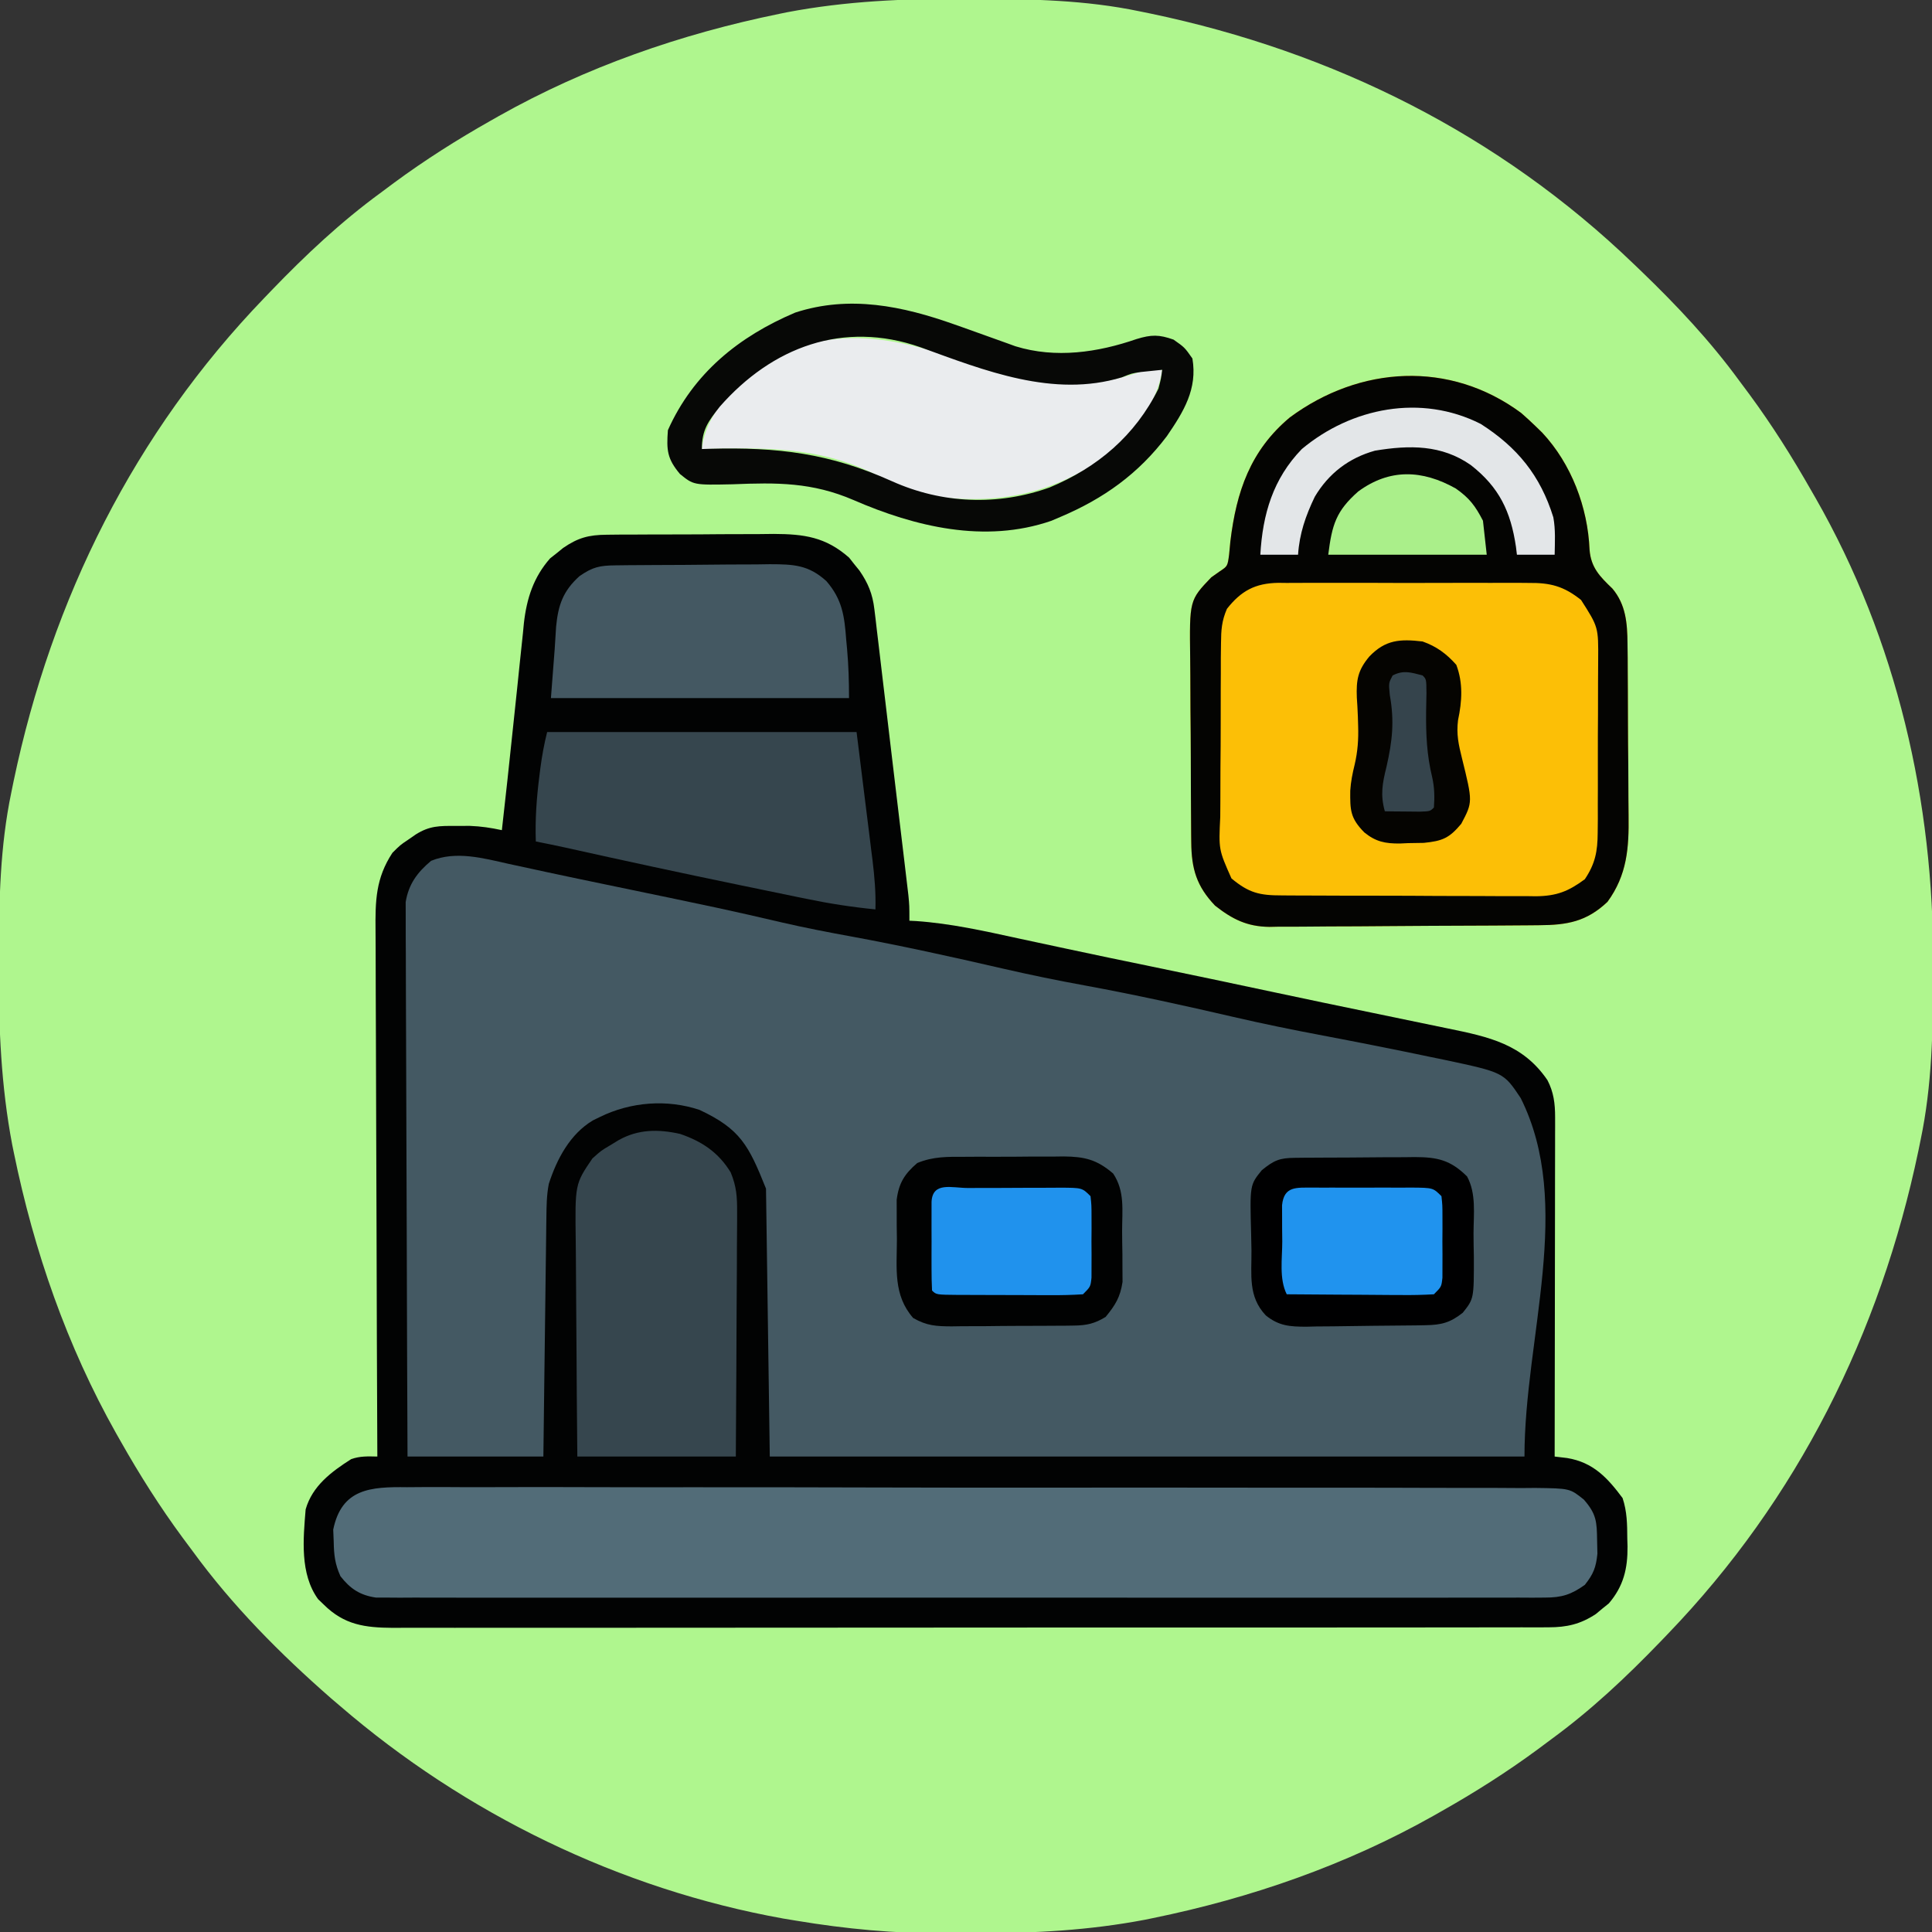
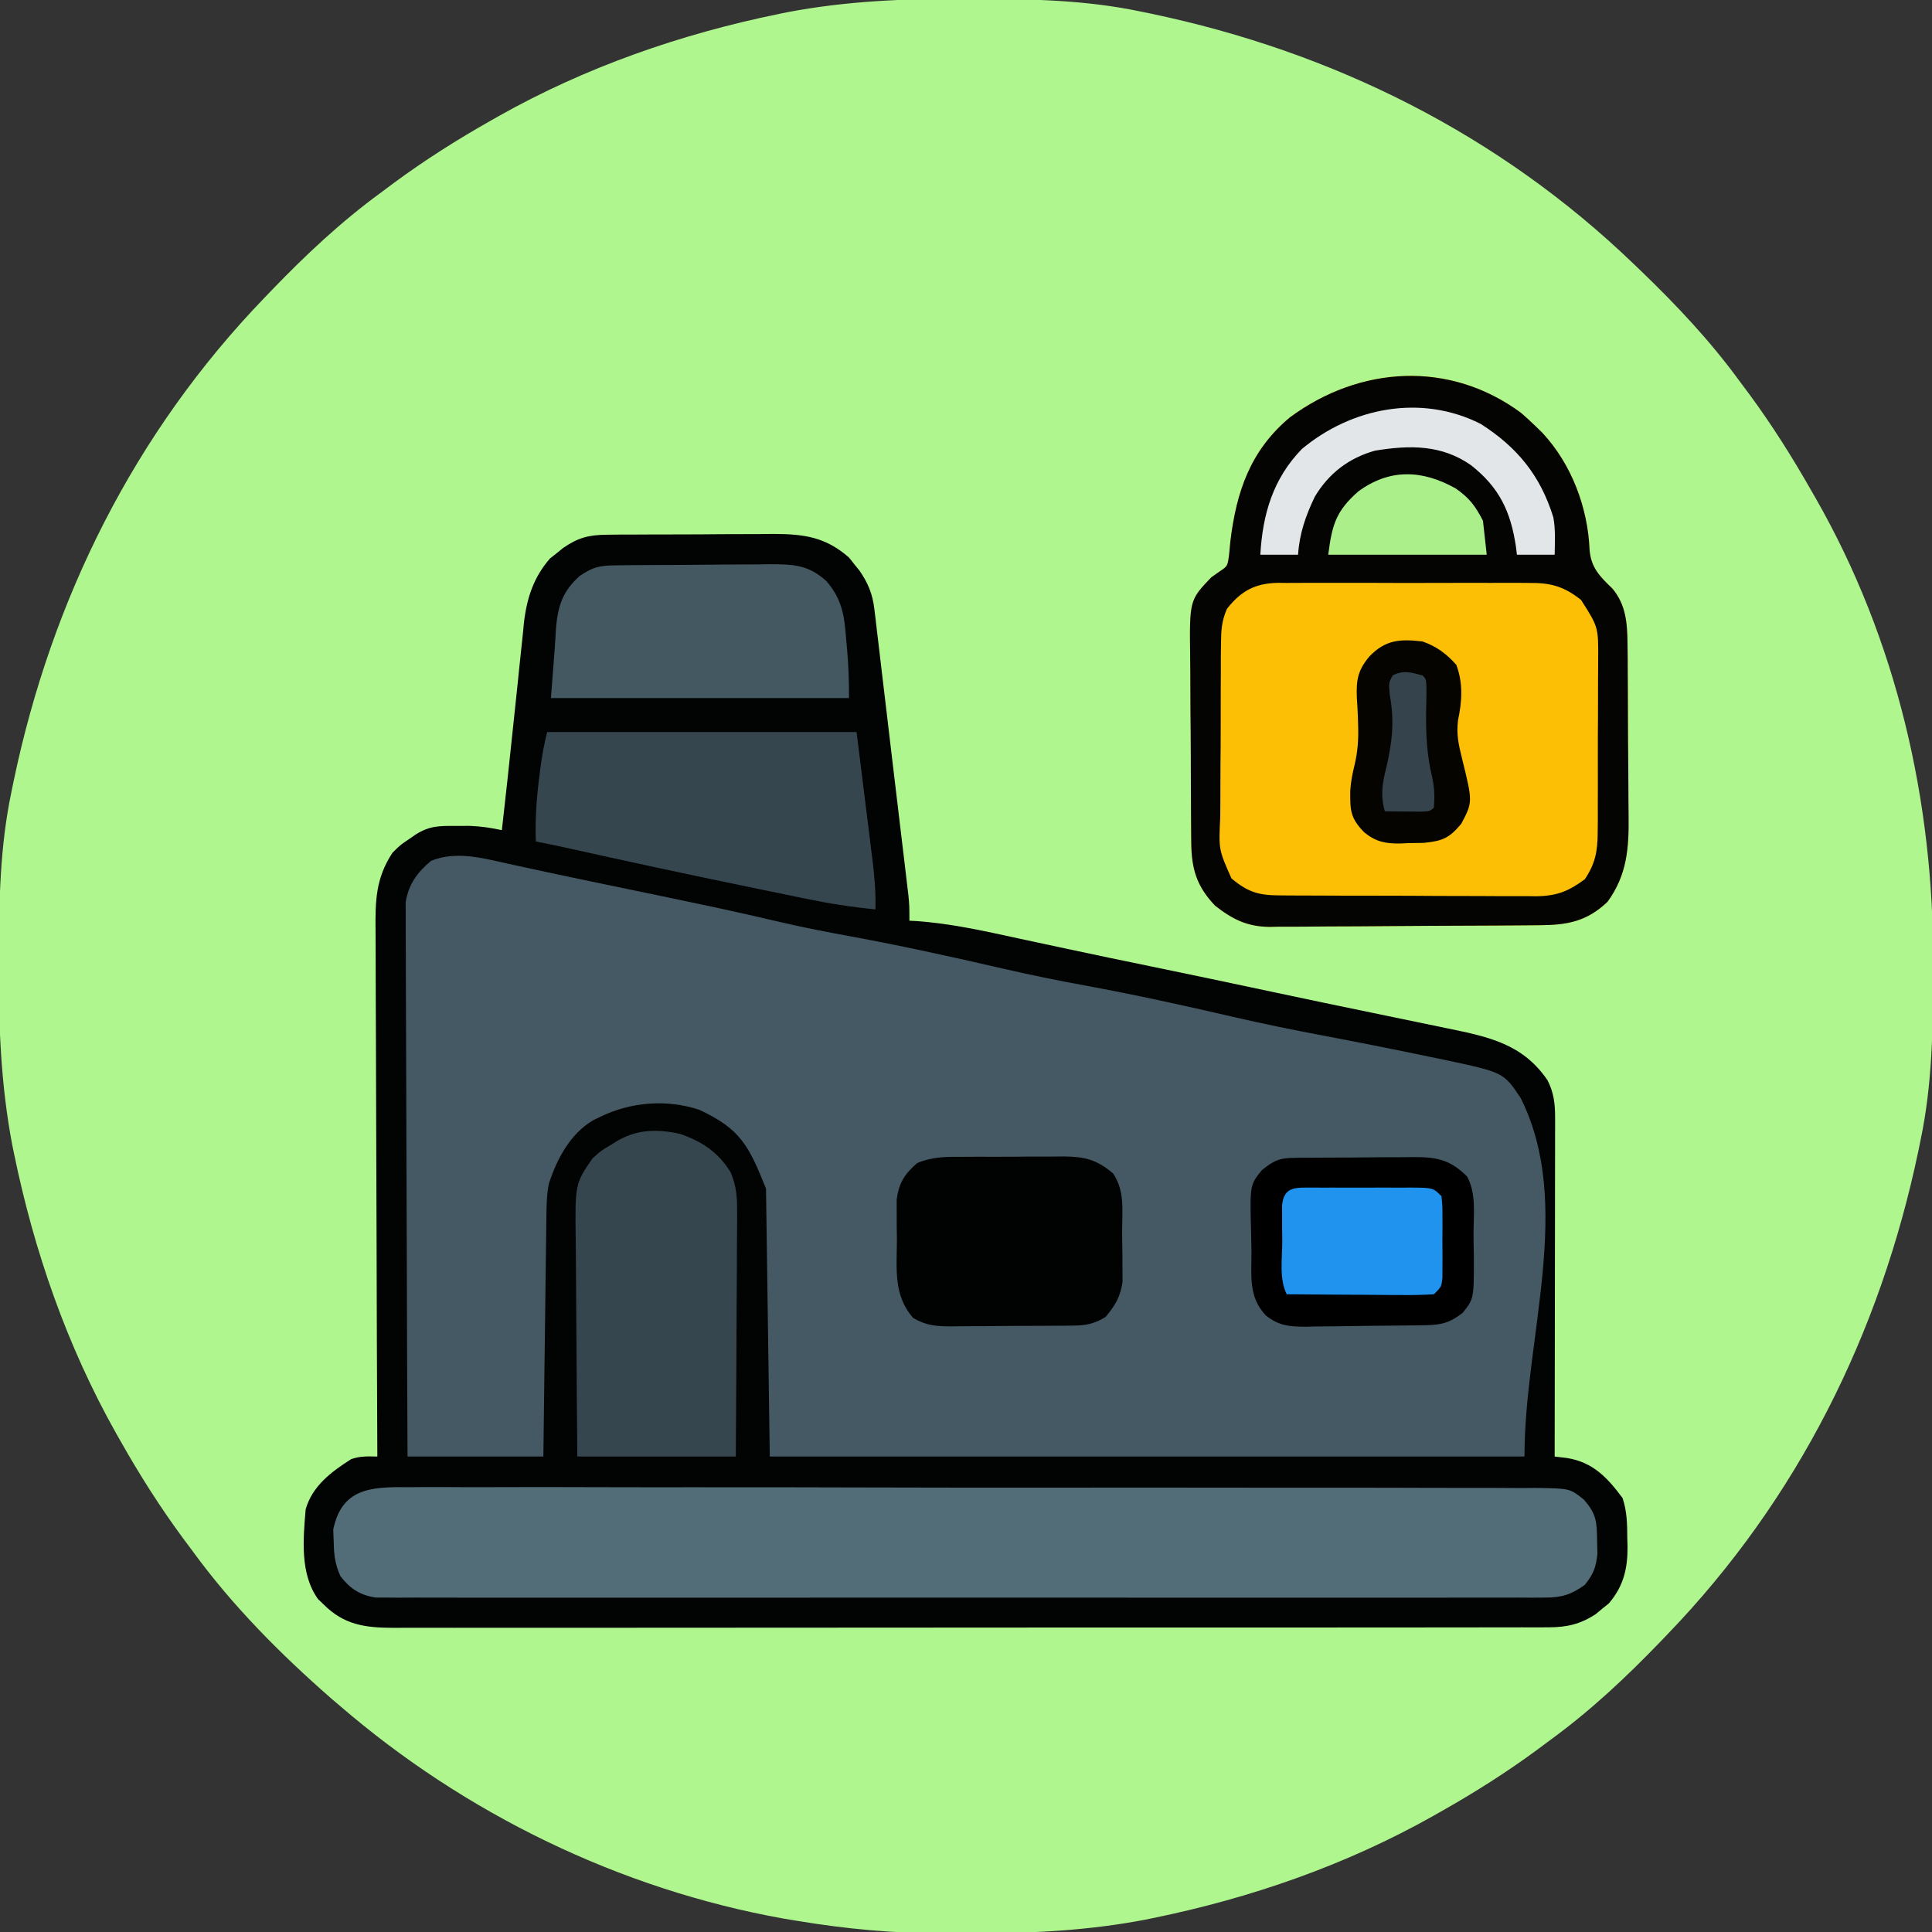
<svg xmlns="http://www.w3.org/2000/svg" version="1.1" width="512" height="512">
  <rect width="100%" height="100%" fill="#333333" stroke="none" />
  <path d="M0 0 C1.018 0.002 2.036 0.004 3.085 0.007 C17.694 0.056 32.026 0.307 46.375 3.312 C47.35 3.511 48.325 3.71 49.329 3.915 C97.711 14.035 141.699 35.952 177.375 70.312 C178.364 71.261 178.364 71.261 179.373 72.228 C188.861 81.372 197.601 90.67 205.375 101.312 C206.233 102.464 207.091 103.615 207.949 104.766 C213.987 112.957 219.346 121.471 224.375 130.312 C224.739 130.944 225.104 131.576 225.479 132.227 C247.085 169.975 256.852 212.742 256.688 255.938 C256.685 256.955 256.683 257.973 256.681 259.022 C256.631 273.631 256.38 287.963 253.375 302.312 C253.077 303.775 253.077 303.775 252.773 305.267 C242.652 353.648 220.736 397.637 186.375 433.312 C185.743 433.972 185.111 434.631 184.459 435.311 C175.315 444.799 166.018 453.539 155.375 461.312 C154.224 462.171 153.073 463.029 151.922 463.887 C143.732 469.924 135.23 475.307 126.375 480.312 C125.668 480.715 124.961 481.117 124.232 481.531 C101.097 494.557 75.925 503.306 49.938 508.625 C49.219 508.772 48.5 508.92 47.759 509.072 C33.083 511.861 18.558 512.661 3.648 512.628 C0.708 512.625 -2.23 512.649 -5.17 512.674 C-18.543 512.718 -31.439 511.513 -44.625 509.312 C-46.331 509.03 -46.331 509.03 -48.071 508.742 C-91.338 500.97 -132.388 480.983 -165.625 452.312 C-166.37 451.678 -167.115 451.044 -167.883 450.391 C-181.388 438.579 -194.059 425.829 -204.625 411.312 C-205.481 410.163 -206.338 409.013 -207.195 407.863 C-213.235 399.673 -218.619 391.169 -223.625 382.312 C-224.027 381.605 -224.429 380.898 -224.844 380.169 C-237.869 357.034 -246.618 331.863 -251.938 305.875 C-252.085 305.156 -252.232 304.437 -252.384 303.697 C-255.358 288.05 -255.998 272.577 -255.938 256.688 C-255.935 255.67 -255.933 254.652 -255.931 253.603 C-255.881 238.994 -255.63 224.662 -252.625 210.312 C-252.426 209.338 -252.228 208.363 -252.023 207.358 C-241.902 158.977 -219.986 114.988 -185.625 79.312 C-184.993 78.653 -184.361 77.994 -183.709 77.314 C-174.565 67.826 -165.268 59.086 -154.625 51.312 C-153.474 50.454 -152.323 49.596 -151.172 48.738 C-142.982 42.701 -134.48 37.318 -125.625 32.312 C-124.918 31.91 -124.211 31.508 -123.482 31.094 C-100.347 18.068 -75.175 9.319 -49.188 4 C-48.469 3.853 -47.75 3.705 -47.009 3.553 C-31.363 0.58 -15.889 -0.061 0 0 Z " fill="#AFF68E" transform="translate(255.625,-0.312)" />
  <path d="M0 0 C1.175 -0.013 2.35 -0.026 3.561 -0.039 C4.828 -0.041 6.094 -0.043 7.399 -0.045 C8.707 -0.052 10.014 -0.059 11.36 -0.066 C14.128 -0.078 16.895 -0.081 19.662 -0.08 C23.19 -0.08 26.718 -0.107 30.246 -0.142 C33.631 -0.169 37.015 -0.168 40.399 -0.17 C41.658 -0.185 42.917 -0.199 44.213 -0.214 C52.264 -0.172 57.957 0.586 64.188 6.072 C64.634 6.639 65.081 7.206 65.54 7.791 C66.232 8.641 66.232 8.641 66.938 9.509 C69.221 12.824 70.404 15.701 70.879 19.703 C70.987 20.575 71.094 21.447 71.204 22.346 C71.367 23.761 71.367 23.761 71.532 25.205 C71.652 26.196 71.772 27.187 71.895 28.208 C72.284 31.443 72.662 34.679 73.04 37.916 C73.305 40.137 73.57 42.357 73.835 44.578 C74.368 49.036 74.895 53.494 75.419 57.953 C76.085 63.623 76.764 69.291 77.446 74.958 C77.725 77.282 78.003 79.606 78.28 81.929 C78.453 83.371 78.625 84.812 78.798 86.253 C79.035 88.23 79.268 90.208 79.501 92.185 C79.695 93.822 79.695 93.822 79.893 95.493 C80.165 98.291 80.165 98.291 80.165 102.291 C81.045 102.335 81.045 102.335 81.943 102.38 C91.166 103.018 100.029 105.017 109.04 106.978 C110.741 107.343 112.443 107.708 114.144 108.072 C116.717 108.622 119.29 109.172 121.862 109.726 C129.226 111.309 136.599 112.839 143.978 114.353 C154.912 116.605 165.835 118.909 176.754 121.236 C185.475 123.093 194.201 124.923 202.936 126.713 C207.653 127.681 212.367 128.661 217.081 129.647 C219.031 130.054 220.981 130.457 222.933 130.856 C233.731 133.075 242.729 134.966 249.255 144.544 C250.912 147.724 251.29 150.79 251.285 154.34 C251.287 155.535 251.287 155.535 251.289 156.754 C251.286 157.618 251.282 158.483 251.279 159.374 C251.279 160.291 251.279 161.208 251.279 162.154 C251.278 165.184 251.271 168.214 251.263 171.244 C251.261 173.345 251.259 175.447 251.258 177.549 C251.255 183.079 251.245 188.61 251.234 194.14 C251.223 199.784 251.219 205.428 251.214 211.072 C251.203 222.145 251.186 233.218 251.165 244.291 C252.256 244.421 253.346 244.551 254.47 244.685 C261.371 245.816 265.164 249.918 269.165 255.291 C270.372 258.913 270.387 262.268 270.415 266.041 C270.436 266.731 270.456 267.422 270.478 268.134 C270.521 273.979 269.429 278.646 265.517 283.216 C264.947 283.674 264.377 284.132 263.79 284.603 C263.225 285.074 262.661 285.544 262.079 286.029 C257.999 288.719 254.404 289.541 249.553 289.545 C247.867 289.554 247.867 289.554 246.146 289.563 C244.916 289.559 243.685 289.555 242.418 289.551 C241.107 289.555 239.796 289.559 238.445 289.563 C234.808 289.573 231.171 289.571 227.534 289.567 C223.611 289.564 219.688 289.573 215.765 289.581 C208.08 289.593 200.395 289.595 192.71 289.593 C186.465 289.591 180.219 289.593 173.974 289.597 C173.085 289.598 172.197 289.598 171.281 289.599 C169.477 289.6 167.672 289.601 165.867 289.603 C148.936 289.613 132.006 289.611 115.076 289.605 C99.583 289.6 84.09 289.611 68.598 289.63 C52.694 289.65 36.79 289.658 20.886 289.654 C11.955 289.652 3.025 289.655 -5.906 289.669 C-13.508 289.681 -21.11 289.682 -28.712 289.67 C-32.591 289.664 -36.47 289.663 -40.35 289.675 C-44.553 289.688 -48.757 289.677 -52.961 289.665 C-54.189 289.672 -55.417 289.679 -56.682 289.687 C-64.113 289.64 -69.615 288.933 -75.085 283.478 C-75.564 283.018 -76.044 282.558 -76.538 282.083 C-81.389 275.378 -80.481 266.146 -79.835 258.291 C-78.072 252.081 -73.024 248.32 -67.772 244.978 C-65.388 244.132 -63.349 244.245 -60.835 244.291 C-60.839 243.515 -60.842 242.739 -60.846 241.939 C-60.935 223.043 -61.001 204.146 -61.042 185.25 C-61.063 176.112 -61.091 166.974 -61.137 157.835 C-61.177 149.869 -61.202 141.903 -61.211 133.936 C-61.217 129.719 -61.229 125.503 -61.258 121.286 C-61.285 117.313 -61.293 113.341 -61.287 109.368 C-61.288 107.914 -61.296 106.46 -61.312 105.005 C-61.392 97.02 -61.284 91.066 -56.835 84.291 C-54.765 82.232 -54.765 82.232 -52.71 80.853 C-52.027 80.38 -51.344 79.907 -50.64 79.419 C-46.94 77.105 -44.404 77.156 -40.022 77.166 C-38.187 77.162 -38.187 77.162 -36.315 77.158 C-33.332 77.272 -30.738 77.665 -27.835 78.291 C-26.849 69.535 -25.879 60.779 -24.979 52.015 C-24.584 48.2 -24.177 44.386 -23.768 40.573 C-23.561 38.617 -23.359 36.661 -23.163 34.704 C-22.873 31.822 -22.563 28.943 -22.249 26.064 C-22.167 25.199 -22.084 24.335 -21.999 23.444 C-21.257 16.907 -19.461 11.274 -15.054 6.267 C-14.203 5.598 -14.203 5.598 -13.335 4.916 C-12.484 4.223 -12.484 4.223 -11.616 3.517 C-7.66 0.793 -4.839 0.036 0 0 Z " fill="#020303" transform="translate(160.835,141.709)" />
-   <path d="M0 0 C2.118 0.458 4.237 0.915 6.355 1.371 C8.17 1.765 8.17 1.765 10.021 2.167 C14.859 3.212 19.705 4.217 24.551 5.223 C57.594 12.084 57.594 12.084 72.431 15.531 C78.559 16.947 84.702 18.134 90.891 19.258 C104.225 21.714 117.478 24.64 130.688 27.688 C138.066 29.389 145.44 30.904 152.891 32.258 C166.016 34.676 179.063 37.546 192.062 40.562 C199.949 42.388 207.858 44 215.812 45.5 C225.353 47.305 234.873 49.191 244.375 51.188 C245.551 51.429 246.727 51.671 247.938 51.92 C263.652 55.26 263.652 55.26 268.188 62.062 C282.35 90.388 269.188 125.394 269.188 157.062 C203.188 157.062 137.188 157.062 69.188 157.062 C68.858 133.632 68.528 110.203 68.188 86.062 C63.597 74.585 61.407 70.28 50.578 65.199 C41.959 62.31 32.341 63.067 24.188 67.062 C23.252 67.521 23.252 67.521 22.297 67.988 C16.251 71.602 12.754 78.213 10.628 84.796 C10.032 87.863 10.022 90.818 9.982 93.942 C9.972 94.626 9.962 95.309 9.952 96.013 C9.921 98.264 9.896 100.515 9.871 102.766 C9.851 104.329 9.83 105.893 9.808 107.457 C9.753 111.567 9.704 115.677 9.655 119.786 C9.596 124.721 9.53 129.655 9.465 134.589 C9.367 142.08 9.278 149.571 9.188 157.062 C-2.692 157.062 -14.572 157.062 -26.812 157.062 C-26.903 137.609 -26.976 118.155 -27.02 98.701 C-27.04 89.668 -27.068 80.635 -27.114 71.602 C-27.154 63.729 -27.18 55.855 -27.189 47.982 C-27.194 43.813 -27.206 39.645 -27.235 35.476 C-27.263 31.551 -27.271 27.627 -27.265 23.701 C-27.266 22.262 -27.274 20.823 -27.289 19.384 C-27.309 17.416 -27.302 15.447 -27.294 13.479 C-27.297 12.378 -27.301 11.277 -27.305 10.143 C-26.546 5.397 -24.215 2.231 -20.562 -0.812 C-13.938 -3.522 -6.722 -1.502 0 0 Z " fill="#445963" transform="translate(134.812,228.938)" />
+   <path d="M0 0 C2.118 0.458 4.237 0.915 6.355 1.371 C8.17 1.765 8.17 1.765 10.021 2.167 C14.859 3.212 19.705 4.217 24.551 5.223 C57.594 12.084 57.594 12.084 72.431 15.531 C78.559 16.947 84.702 18.134 90.891 19.258 C104.225 21.714 117.478 24.64 130.688 27.688 C138.066 29.389 145.44 30.904 152.891 32.258 C166.016 34.676 179.063 37.546 192.062 40.562 C199.949 42.388 207.858 44 215.812 45.5 C225.353 47.305 234.873 49.191 244.375 51.188 C245.551 51.429 246.727 51.671 247.938 51.92 C263.652 55.26 263.652 55.26 268.188 62.062 C282.35 90.388 269.188 125.394 269.188 157.062 C203.188 157.062 137.188 157.062 69.188 157.062 C68.858 133.632 68.528 110.203 68.188 86.062 C63.597 74.585 61.407 70.28 50.578 65.199 C41.959 62.31 32.341 63.067 24.188 67.062 C23.252 67.521 23.252 67.521 22.297 67.988 C16.251 71.602 12.754 78.213 10.628 84.796 C10.032 87.863 10.022 90.818 9.982 93.942 C9.972 94.626 9.962 95.309 9.952 96.013 C9.921 98.264 9.896 100.515 9.871 102.766 C9.851 104.329 9.83 105.893 9.808 107.457 C9.753 111.567 9.704 115.677 9.655 119.786 C9.596 124.721 9.53 129.655 9.465 134.589 C9.367 142.08 9.278 149.571 9.188 157.062 C-2.692 157.062 -14.572 157.062 -26.812 157.062 C-26.903 137.609 -26.976 118.155 -27.02 98.701 C-27.04 89.668 -27.068 80.635 -27.114 71.602 C-27.154 63.729 -27.18 55.855 -27.189 47.982 C-27.194 43.813 -27.206 39.645 -27.235 35.476 C-27.263 31.551 -27.271 27.627 -27.265 23.701 C-27.309 17.416 -27.302 15.447 -27.294 13.479 C-27.297 12.378 -27.301 11.277 -27.305 10.143 C-26.546 5.397 -24.215 2.231 -20.562 -0.812 C-13.938 -3.522 -6.722 -1.502 0 0 Z " fill="#445963" transform="translate(134.812,228.938)" />
  <path d="M0 0 C1.323 1.152 2.618 2.338 3.875 3.562 C4.434 4.106 4.994 4.65 5.57 5.211 C13.309 13.494 17.661 24.999 18.125 36.25 C18.506 40.989 20.836 43.335 24.184 46.543 C27.744 50.795 28.13 55.677 28.181 61.052 C28.197 62.32 28.213 63.589 28.23 64.896 C28.236 66.269 28.242 67.642 28.246 69.016 C28.255 70.44 28.264 71.865 28.273 73.29 C28.29 76.272 28.298 79.254 28.301 82.237 C28.306 86.034 28.344 89.83 28.389 93.627 C28.419 96.57 28.426 99.513 28.427 102.456 C28.431 103.854 28.444 105.253 28.465 106.651 C28.584 115.278 28.086 122.412 22.875 129.562 C17.318 134.825 12.152 135.715 4.767 135.755 C3.527 135.768 3.527 135.768 2.263 135.78 C-0.475 135.805 -3.212 135.822 -5.949 135.836 C-6.885 135.841 -7.821 135.847 -8.786 135.852 C-13.742 135.879 -18.699 135.898 -23.655 135.913 C-27.751 135.926 -31.847 135.954 -35.943 135.995 C-40.894 136.044 -45.844 136.069 -50.795 136.076 C-52.678 136.083 -54.561 136.098 -56.444 136.122 C-59.086 136.153 -61.727 136.153 -64.37 136.146 C-65.141 136.162 -65.911 136.179 -66.705 136.196 C-72.611 136.128 -76.507 134.196 -81.125 130.562 C-86.028 125.402 -87.368 120.826 -87.431 113.788 C-87.44 113.127 -87.448 112.466 -87.457 111.785 C-87.481 109.611 -87.489 107.436 -87.496 105.262 C-87.505 103.741 -87.514 102.22 -87.523 100.7 C-87.54 97.515 -87.548 94.33 -87.551 91.145 C-87.556 87.079 -87.594 83.015 -87.639 78.95 C-87.669 75.809 -87.676 72.668 -87.677 69.527 C-87.681 68.03 -87.694 66.532 -87.715 65.034 C-87.913 49.619 -87.913 49.619 -82.125 43.562 C-81.384 43.038 -80.643 42.513 -79.879 41.973 C-77.811 40.605 -77.811 40.605 -77.402 37.559 C-77.234 35.797 -77.234 35.797 -77.062 34 C-75.473 20.878 -71.787 9.949 -61.312 1.188 C-42.786 -12.511 -18.933 -14.017 0 0 Z " fill="#FCBF06" transform="translate(403.125,109.438)" />
  <path d="M0 0 C1.968 -0.014 1.968 -0.014 3.975 -0.029 C7.61 -0.054 11.244 -0.036 14.879 -0.01 C18.802 0.01 22.724 -0.011 26.646 -0.026 C34.328 -0.049 42.009 -0.035 49.691 -0.008 C58.635 0.022 67.58 0.018 76.524 0.012 C92.484 0.003 108.442 0.028 124.401 0.073 C139.889 0.116 155.376 0.13 170.863 0.114 C187.726 0.096 204.589 0.094 221.452 0.12 C223.25 0.123 225.048 0.126 226.846 0.128 C228.173 0.131 228.173 0.131 229.527 0.133 C235.763 0.141 241.998 0.139 248.234 0.133 C255.832 0.126 263.43 0.137 271.029 0.171 C274.906 0.188 278.783 0.198 282.66 0.185 C286.862 0.172 291.063 0.198 295.265 0.227 C297.106 0.212 297.106 0.212 298.984 0.197 C308.172 0.314 308.172 0.314 311.874 3.291 C315.223 7.123 315.314 9.151 315.382 14.188 C315.408 15.318 315.434 16.449 315.461 17.614 C315.093 21.272 314.404 23.006 312.132 25.875 C308.498 28.473 306.01 29.251 301.565 29.253 C300.45 29.261 299.336 29.269 298.187 29.277 C296.358 29.267 296.358 29.267 294.492 29.256 C293.193 29.261 291.894 29.266 290.555 29.271 C286.95 29.283 283.346 29.277 279.741 29.268 C275.852 29.261 271.964 29.271 268.076 29.28 C260.46 29.293 252.843 29.29 245.227 29.281 C239.037 29.275 232.848 29.274 226.659 29.277 C225.338 29.278 225.338 29.278 223.991 29.278 C222.202 29.279 220.414 29.28 218.625 29.281 C201.849 29.29 185.073 29.28 168.296 29.264 C153.897 29.25 139.498 29.253 125.099 29.267 C108.383 29.283 91.668 29.289 74.952 29.28 C73.17 29.279 71.388 29.278 69.606 29.277 C68.729 29.276 67.852 29.276 66.949 29.275 C60.766 29.273 54.583 29.277 48.401 29.284 C40.867 29.293 33.334 29.29 25.8 29.274 C21.956 29.267 18.111 29.264 14.267 29.273 C10.102 29.284 5.937 29.271 1.773 29.256 C0.553 29.263 -0.666 29.27 -1.922 29.277 C-3.037 29.269 -4.152 29.261 -5.3 29.253 C-6.261 29.252 -7.223 29.252 -8.213 29.251 C-12.425 28.655 -15.059 26.917 -17.645 23.586 C-19.085 20.394 -19.368 17.998 -19.43 14.5 C-19.494 12.88 -19.494 12.88 -19.559 11.227 C-17.323 0.387 -9.729 -0.135 0 0 Z " fill="#526C78" transform="translate(107.868,394.125)" />
  <path d="M0 0 C1.323 1.152 2.618 2.338 3.875 3.562 C4.434 4.106 4.994 4.65 5.57 5.211 C13.309 13.494 17.661 24.999 18.125 36.25 C18.506 40.989 20.836 43.335 24.184 46.543 C27.744 50.795 28.13 55.677 28.181 61.052 C28.197 62.32 28.213 63.589 28.23 64.896 C28.236 66.269 28.242 67.642 28.246 69.016 C28.255 70.44 28.264 71.865 28.273 73.29 C28.29 76.272 28.298 79.254 28.301 82.237 C28.306 86.034 28.344 89.83 28.389 93.627 C28.419 96.57 28.426 99.513 28.427 102.456 C28.431 103.854 28.444 105.253 28.465 106.651 C28.584 115.278 28.086 122.412 22.875 129.562 C17.318 134.825 12.152 135.715 4.767 135.755 C3.527 135.768 3.527 135.768 2.263 135.78 C-0.475 135.805 -3.212 135.822 -5.949 135.836 C-6.885 135.841 -7.821 135.847 -8.786 135.852 C-13.742 135.879 -18.699 135.898 -23.655 135.913 C-27.751 135.926 -31.847 135.954 -35.943 135.995 C-40.894 136.044 -45.844 136.069 -50.795 136.076 C-52.678 136.083 -54.561 136.098 -56.444 136.122 C-59.086 136.153 -61.727 136.153 -64.37 136.146 C-65.141 136.162 -65.911 136.179 -66.705 136.196 C-72.611 136.128 -76.507 134.196 -81.125 130.562 C-86.028 125.402 -87.368 120.826 -87.431 113.788 C-87.44 113.127 -87.448 112.466 -87.457 111.785 C-87.481 109.611 -87.489 107.436 -87.496 105.262 C-87.505 103.741 -87.514 102.22 -87.523 100.7 C-87.54 97.515 -87.548 94.33 -87.551 91.145 C-87.556 87.079 -87.594 83.015 -87.639 78.95 C-87.669 75.809 -87.676 72.668 -87.677 69.527 C-87.681 68.03 -87.694 66.532 -87.715 65.034 C-87.913 49.619 -87.913 49.619 -82.125 43.562 C-81.384 43.038 -80.643 42.513 -79.879 41.973 C-77.811 40.605 -77.811 40.605 -77.402 37.559 C-77.234 35.797 -77.234 35.797 -77.062 34 C-75.473 20.878 -71.787 9.949 -61.312 1.188 C-42.786 -12.511 -18.933 -14.017 0 0 Z M-77.974 51.91 C-79.363 55.112 -79.519 57.513 -79.545 61.002 C-79.561 62.283 -79.577 63.565 -79.593 64.885 C-79.594 66.276 -79.595 67.668 -79.594 69.059 C-79.601 70.494 -79.609 71.93 -79.617 73.366 C-79.63 76.371 -79.632 79.376 -79.626 82.381 C-79.62 86.223 -79.651 90.063 -79.691 93.904 C-79.717 96.868 -79.72 99.832 -79.716 102.796 C-79.718 104.212 -79.727 105.628 -79.745 107.043 C-80.169 115.717 -80.169 115.717 -76.775 123.352 C-72.146 127.213 -69.309 127.86 -63.46 127.853 C-62.681 127.86 -61.901 127.866 -61.099 127.873 C-58.519 127.892 -55.939 127.896 -53.359 127.898 C-51.564 127.905 -49.769 127.912 -47.974 127.919 C-44.208 127.931 -40.442 127.934 -36.676 127.933 C-31.86 127.933 -27.044 127.96 -22.228 127.995 C-18.518 128.017 -14.809 128.021 -11.099 128.02 C-9.324 128.022 -7.549 128.031 -5.774 128.047 C-3.285 128.066 -0.797 128.06 1.692 128.048 C2.42 128.06 3.147 128.071 3.897 128.082 C9.434 128.015 12.508 126.786 16.875 123.562 C19.628 119.448 20.254 116.182 20.279 111.285 C20.292 110.064 20.304 108.842 20.317 107.584 C20.315 106.277 20.312 104.971 20.309 103.625 C20.313 102.258 20.318 100.891 20.324 99.524 C20.333 96.666 20.331 93.808 20.321 90.95 C20.31 87.298 20.33 83.648 20.359 79.996 C20.377 77.175 20.377 74.354 20.371 71.533 C20.371 69.536 20.388 67.539 20.405 65.541 C20.47 56.76 20.47 56.76 15.875 49.562 C11.26 45.878 7.715 44.98 1.945 45.045 C0.788 45.034 0.788 45.034 -0.393 45.024 C-2.929 45.006 -5.464 45.018 -8 45.031 C-9.771 45.029 -11.541 45.025 -13.312 45.02 C-17.017 45.014 -20.722 45.022 -24.428 45.041 C-29.169 45.064 -33.91 45.051 -38.651 45.027 C-42.306 45.012 -45.96 45.017 -49.615 45.027 C-51.363 45.03 -53.111 45.027 -54.858 45.017 C-57.305 45.007 -59.749 45.023 -62.195 45.045 C-62.912 45.037 -63.629 45.029 -64.368 45.02 C-70.487 45.123 -74.208 47.128 -77.974 51.91 Z " fill="#040402" transform="translate(403.125,109.438)" />
  <path d="M0 0 C5.772 1.972 10.198 4.909 13.42 10.216 C14.976 13.996 15.135 16.716 15.114 20.794 C15.115 21.849 15.115 21.849 15.115 22.925 C15.113 25.23 15.09 27.535 15.066 29.84 C15.061 31.446 15.057 33.051 15.054 34.657 C15.042 38.869 15.013 43.081 14.979 47.292 C14.943 52.353 14.93 57.415 14.912 62.476 C14.883 70.152 14.826 77.828 14.773 85.504 C0.913 85.504 -12.947 85.504 -27.227 85.504 C-27.387 68.106 -27.387 68.106 -27.422 60.656 C-27.446 55.585 -27.474 50.513 -27.528 45.442 C-27.572 41.351 -27.596 37.259 -27.606 33.168 C-27.613 31.611 -27.628 30.055 -27.649 28.499 C-27.853 13.293 -27.853 13.293 -23.227 6.504 C-20.938 4.445 -20.938 4.445 -18.602 3.066 C-17.826 2.593 -17.05 2.12 -16.25 1.633 C-11.073 -1.255 -5.795 -1.291 0 0 Z " fill="#36464E" transform="translate(180.227,300.496)" />
  <path d="M0 0 C27.06 0 54.12 0 82 0 C82.825 6.641 83.65 13.283 84.5 20.125 C84.761 22.211 85.022 24.297 85.291 26.446 C85.496 28.112 85.701 29.779 85.906 31.445 C86.014 32.3 86.122 33.154 86.233 34.035 C86.765 38.388 87.125 42.604 87 47 C80.777 46.386 74.741 45.453 68.621 44.18 C67.743 44 66.865 43.821 65.96 43.636 C63.118 43.053 60.278 42.464 57.438 41.875 C55.471 41.47 53.504 41.065 51.537 40.66 C35.932 37.439 20.358 34.082 4.807 30.613 C2.21 30.046 -0.391 29.512 -3 29 C-3.21 23.13 -2.795 17.502 -2.062 11.688 C-1.976 10.994 -1.889 10.3 -1.799 9.586 C-1.369 6.31 -0.803 3.212 0 0 Z " fill="#36464E" transform="translate(145,194)" />
-   <path d="M0 0 C9.531 3.55 18.149 5.719 28.382 5.737 C29.274 5.739 30.165 5.741 31.084 5.744 C36.618 5.605 41.38 4.626 46.609 2.811 C48.82 2.174 48.82 2.174 52.82 2.174 C51.552 11.176 44.787 19.584 37.82 25.174 C23.832 34.956 9.362 37.946 -7.434 35.749 C-13.204 34.469 -18.32 32.245 -23.618 29.674 C-38.673 22.441 -52.71 22.799 -69.18 23.174 C-68.123 13.95 -61.467 7.83 -54.657 1.967 C-37.695 -10.313 -18.242 -6.909 0 0 Z " fill="#EAECEE" transform="translate(255.18,95.826)" />
  <path d="M0 0 C1.082 -0.013 2.163 -0.026 3.278 -0.039 C4.452 -0.046 5.625 -0.054 6.835 -0.061 C8.039 -0.069 9.242 -0.077 10.483 -0.086 C13.035 -0.1 15.587 -0.11 18.139 -0.118 C22.039 -0.135 25.939 -0.179 29.839 -0.223 C32.317 -0.234 34.795 -0.242 37.272 -0.249 C38.438 -0.266 39.604 -0.284 40.805 -0.302 C47.121 -0.285 51.058 -0.14 55.819 4.177 C60.049 9.069 60.606 13.469 61.069 19.677 C61.185 20.92 61.185 20.92 61.304 22.189 C61.693 26.562 61.819 30.766 61.819 35.177 C35.749 35.177 9.679 35.177 -17.181 35.177 C-16.851 30.887 -16.521 26.597 -16.181 22.177 C-16.057 20.218 -15.933 18.258 -15.806 16.24 C-15.257 10.523 -13.969 6.791 -9.618 2.865 C-6.084 0.418 -4.266 0.044 0 0 Z " fill="#445862" transform="translate(163.181,149.823)" />
-   <path d="M0 0 C0.978 0.344 0.978 0.344 1.976 0.695 C4.992 1.762 8.002 2.846 11.012 3.93 C11.998 4.283 12.984 4.636 14 5 C15.031 5.375 15.031 5.375 16.082 5.758 C26.75 9.058 37.945 7.401 48.223 3.844 C52.137 2.655 54.145 2.635 58 4 C60.938 6.062 60.938 6.062 63 9 C64.371 17.091 60.712 23.031 56.238 29.578 C48.685 39.567 39.489 46.141 28 51 C27.197 51.342 26.394 51.683 25.566 52.035 C8.008 58.075 -10.498 53.604 -26.814 46.513 C-37.776 41.795 -47.071 41.859 -58.91 42.342 C-69.183 42.556 -69.183 42.556 -72.805 39.613 C-76.208 35.562 -76.389 33.297 -76 28 C-69.26 12.905 -57.185 3.165 -42.254 -3.164 C-27.862 -7.852 -13.793 -4.902 0 0 Z M-62.238 21.754 C-65.32 25.683 -67 27.898 -67 33 C-66.321 32.979 -65.642 32.958 -64.943 32.937 C-46.847 32.453 -33.11 34.105 -16.554 41.557 C-3.318 47.497 11.419 48.098 25.145 43.188 C37.824 37.914 47.823 29.467 54 17 C54.7 14.296 54.7 14.296 55 12 C53.804 12.124 52.608 12.248 51.375 12.375 C50.702 12.445 50.029 12.514 49.336 12.586 C46.901 12.946 46.901 12.946 44.316 13.992 C26.156 19.511 7.907 12.197 -9.049 6.031 C-29.577 -1.145 -48.383 5.988 -62.238 21.754 Z " fill="#070806" transform="translate(253,86)" />
  <path d="M0 0 C0.933 -0.005 1.866 -0.01 2.828 -0.016 C4.797 -0.022 6.766 -0.021 8.736 -0.012 C11.74 -0.004 14.743 -0.033 17.748 -0.064 C19.665 -0.066 21.583 -0.065 23.5 -0.062 C24.394 -0.074 25.288 -0.085 26.209 -0.097 C31.727 -0.035 34.971 0.702 39.316 4.434 C42.46 9.149 41.688 14.171 41.687 19.72 C41.691 21.729 41.728 23.736 41.766 25.744 C41.771 27.657 41.771 27.657 41.777 29.609 C41.786 30.774 41.794 31.938 41.802 33.138 C41.207 37.176 39.897 39.299 37.316 42.434 C34.443 44.208 32.257 44.69 28.903 44.724 C28.038 44.737 27.174 44.75 26.283 44.763 C25.357 44.765 24.431 44.767 23.477 44.77 C22.038 44.78 22.038 44.78 20.57 44.79 C18.544 44.8 16.517 44.805 14.49 44.804 C11.393 44.809 8.298 44.845 5.201 44.883 C3.23 44.889 1.26 44.893 -0.711 44.895 C-2.097 44.916 -2.097 44.916 -3.511 44.938 C-7.616 44.909 -10.065 44.787 -13.682 42.717 C-19.006 36.643 -18.016 29.589 -17.996 21.934 C-18.012 20.71 -18.028 19.487 -18.045 18.227 C-18.046 17.047 -18.046 15.868 -18.047 14.652 C-18.05 13.579 -18.053 12.506 -18.056 11.4 C-17.501 6.975 -15.966 4.533 -12.601 1.648 C-8.392 -0.104 -4.518 -0.015 0 0 Z " fill="#010202" transform="translate(255.684,306.566)" />
  <path d="M0 0 C1.267 -0.014 1.267 -0.014 2.559 -0.029 C3.931 -0.035 3.931 -0.035 5.331 -0.042 C6.74 -0.051 6.74 -0.051 8.179 -0.059 C10.17 -0.069 12.161 -0.075 14.153 -0.079 C17.195 -0.089 20.236 -0.12 23.278 -0.151 C25.212 -0.158 27.147 -0.163 29.081 -0.167 C29.989 -0.179 30.898 -0.192 31.834 -0.204 C37.847 -0.183 41.294 0.575 45.688 4.927 C48.16 9.465 47.423 14.9 47.406 19.951 C47.405 22.024 47.447 24.093 47.491 26.165 C47.513 37.332 47.513 37.332 44.561 41.044 C41.229 43.7 38.848 44.282 34.712 44.354 C33.871 44.37 33.03 44.386 32.163 44.403 C28.321 44.447 24.479 44.488 20.637 44.511 C18.613 44.528 16.588 44.555 14.564 44.593 C11.64 44.648 8.717 44.67 5.792 44.685 C4.892 44.707 3.991 44.73 3.064 44.753 C-1.293 44.739 -4.189 44.552 -7.65 41.753 C-12.383 36.735 -11.389 31.061 -11.445 24.522 C-11.462 23.122 -11.489 21.721 -11.527 20.321 C-11.884 7.191 -11.884 7.191 -8.697 3.271 C-5.487 0.668 -4.021 0.037 0 0 Z " fill="#000001" transform="translate(343.095,306.839)" />
  <path d="M0 0 C3.676 1.293 6.34 3.255 8.938 6.188 C10.763 11.019 10.458 15.844 9.395 20.852 C8.927 24.583 9.532 27.297 10.438 30.938 C13.302 42.536 13.302 42.536 10.25 48.312 C7.067 52.115 5.289 52.87 0.32 53.371 C-1.078 53.404 -2.476 53.426 -3.875 53.438 C-4.57 53.47 -5.265 53.503 -5.98 53.537 C-9.931 53.578 -12.424 53.051 -15.445 50.598 C-19.212 46.767 -19.209 44.666 -19.168 39.523 C-19.007 37.099 -18.582 34.979 -18 32.625 C-17.186 29.133 -16.966 25.951 -17.078 22.387 C-17.103 21.554 -17.127 20.721 -17.152 19.863 C-17.216 18.195 -17.306 16.528 -17.426 14.864 C-17.602 10.195 -17.165 7.622 -14.109 3.98 C-9.847 -0.464 -5.986 -0.705 0 0 Z " fill="#050401" transform="translate(377,170)" />
-   <path d="M0 0 C0.859 -0.003 1.719 -0.007 2.605 -0.01 C4.426 -0.015 6.248 -0.017 8.07 -0.017 C10.864 -0.02 13.657 -0.038 16.451 -0.057 C18.217 -0.06 19.984 -0.062 21.75 -0.062 C23.009 -0.073 23.009 -0.073 24.294 -0.084 C30.213 -0.061 30.213 -0.061 32.441 2.168 C32.7 4.566 32.7 4.566 32.707 7.543 C32.711 9.144 32.711 9.144 32.715 10.777 C32.707 11.896 32.699 13.015 32.691 14.168 C32.703 15.846 32.703 15.846 32.715 17.559 C32.712 18.626 32.71 19.693 32.707 20.793 C32.705 21.775 32.703 22.758 32.7 23.77 C32.441 26.168 32.441 26.168 30.441 28.168 C27.512 28.356 24.679 28.424 21.75 28.398 C20.89 28.398 20.029 28.398 19.143 28.397 C17.323 28.394 15.503 28.386 13.683 28.374 C10.887 28.356 8.091 28.353 5.295 28.354 C3.53 28.349 1.765 28.343 0 28.336 C-0.842 28.335 -1.683 28.334 -2.55 28.333 C-8.443 28.284 -8.443 28.284 -9.559 27.168 C-9.658 25.253 -9.689 23.335 -9.691 21.418 C-9.693 20.253 -9.694 19.087 -9.695 17.887 C-9.691 16.66 -9.688 15.432 -9.684 14.168 C-9.687 12.941 -9.691 11.714 -9.695 10.449 C-9.694 9.284 -9.693 8.119 -9.691 6.918 C-9.69 5.84 -9.689 4.763 -9.688 3.652 C-9.406 -1.766 -4.27 0.006 0 0 Z " fill="#2092ED" transform="translate(256.559,314.832)" />
  <path d="M0 0 C1.222 0.006 1.222 0.006 2.469 0.012 C3.304 0.01 4.14 0.008 5.001 0.006 C6.77 0.005 8.539 0.009 10.307 0.017 C13.02 0.028 15.732 0.017 18.445 0.004 C20.161 0.006 21.877 0.008 23.594 0.012 C24.408 0.008 25.223 0.004 26.062 0 C31.801 0.048 31.801 0.048 34.031 2.278 C34.29 4.676 34.29 4.676 34.297 7.653 C34.3 9.254 34.3 9.254 34.304 10.887 C34.297 12.006 34.289 13.125 34.281 14.278 C34.293 15.956 34.293 15.956 34.304 17.669 C34.302 18.736 34.299 19.803 34.297 20.903 C34.294 21.885 34.292 22.867 34.29 23.879 C34.031 26.278 34.031 26.278 32.031 28.278 C29.09 28.453 26.244 28.509 23.304 28.473 C22.442 28.47 21.579 28.468 20.69 28.465 C17.928 28.453 15.167 28.428 12.406 28.403 C10.536 28.393 8.666 28.384 6.797 28.376 C2.208 28.353 -2.38 28.319 -6.969 28.278 C-9.028 24.159 -8.154 18.804 -8.156 14.278 C-8.169 13.159 -8.181 12.04 -8.194 10.887 C-8.196 9.82 -8.197 8.753 -8.199 7.653 C-8.204 6.671 -8.208 5.688 -8.212 4.676 C-7.691 -0.472 -4.391 0.037 0 0 Z " fill="#2093EE" transform="translate(347.969,314.722)" />
  <path d="M0 0 C9.701 6.187 15.818 13.669 19.258 24.754 C19.867 28.061 19.665 31.308 19.609 34.664 C16.309 34.664 13.009 34.664 9.609 34.664 C9.523 33.963 9.437 33.262 9.348 32.539 C7.965 23.202 4.912 16.794 -2.598 10.918 C-10.356 5.492 -18.825 5.579 -28.016 7.098 C-34.937 9.032 -40.301 13.138 -43.965 19.32 C-46.395 24.39 -48.016 29.05 -48.391 34.664 C-51.691 34.664 -54.991 34.664 -58.391 34.664 C-57.778 23.941 -55.033 14.535 -47.391 6.664 C-34.256 -4.31 -15.819 -7.999 0 0 Z " fill="#E3E6E8" transform="translate(392.391,112.336)" />
  <path d="M0 0 C3.605 2.525 5.158 4.585 7.203 8.543 C7.698 12.998 7.698 12.998 8.203 17.543 C-5.657 17.543 -19.517 17.543 -33.797 17.543 C-32.797 9.543 -31.7 5.957 -25.859 0.793 C-17.536 -5.322 -8.899 -4.995 0 0 Z " fill="#AAEF8A" transform="translate(385.797,129.457)" />
  <path d="M0 0 C1 1 1 1 1.027 4.684 C0.999 6.268 0.969 7.853 0.938 9.438 C0.866 15.515 1.106 21.077 2.551 27.012 C3.16 29.71 3.212 32.25 3 35 C2 36 2 36 -0.723 36.098 C-1.825 36.086 -2.927 36.074 -4.062 36.062 C-5.72 36.049 -5.72 36.049 -7.41 36.035 C-8.265 36.024 -9.119 36.012 -10 36 C-11.242 31.633 -10.646 28.555 -9.562 24.188 C-8.007 17.383 -7.441 12.102 -8.688 5.188 C-9 2 -9 2 -7.938 0 C-5.059 -1.486 -3.055 -0.797 0 0 Z " fill="#35444C" transform="translate(377,179)" />
</svg>